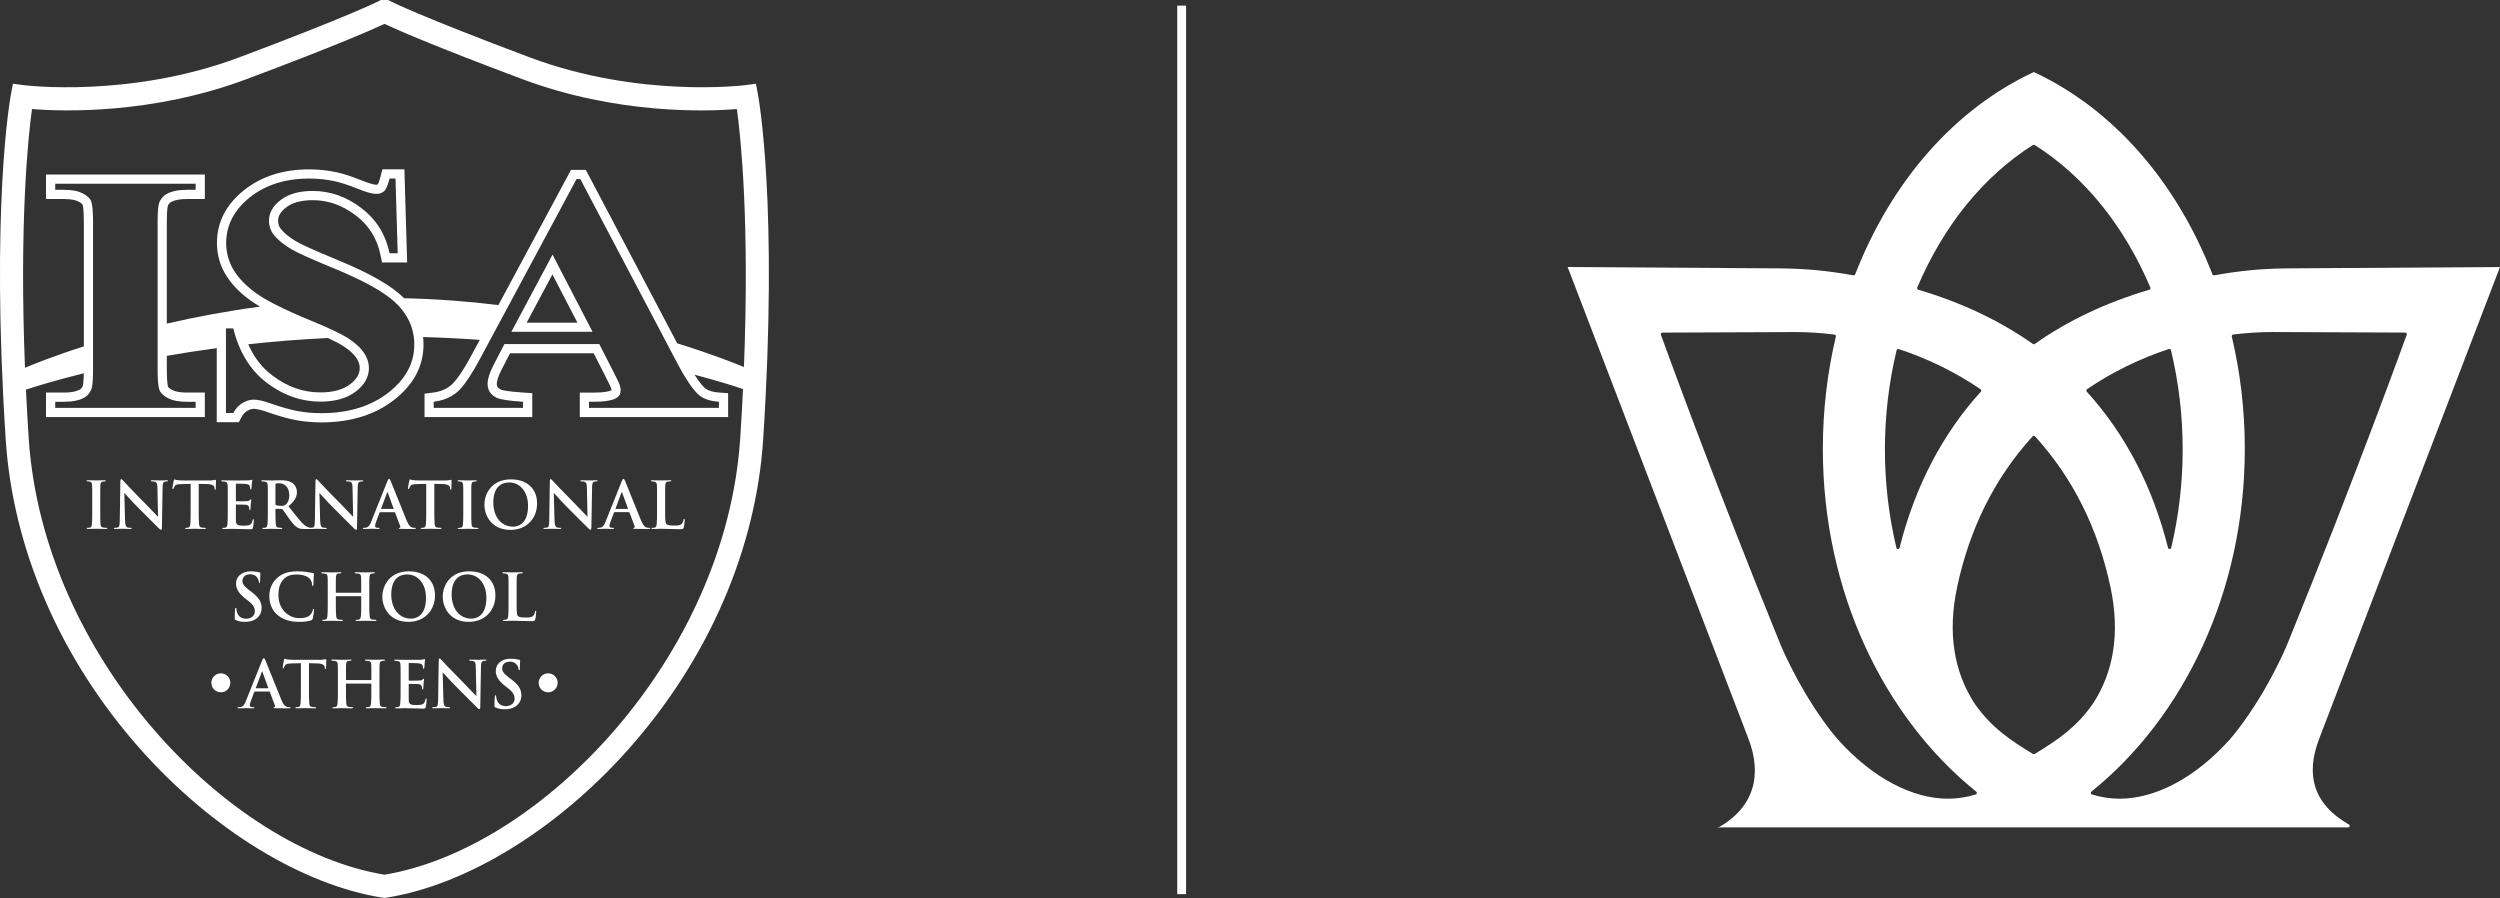
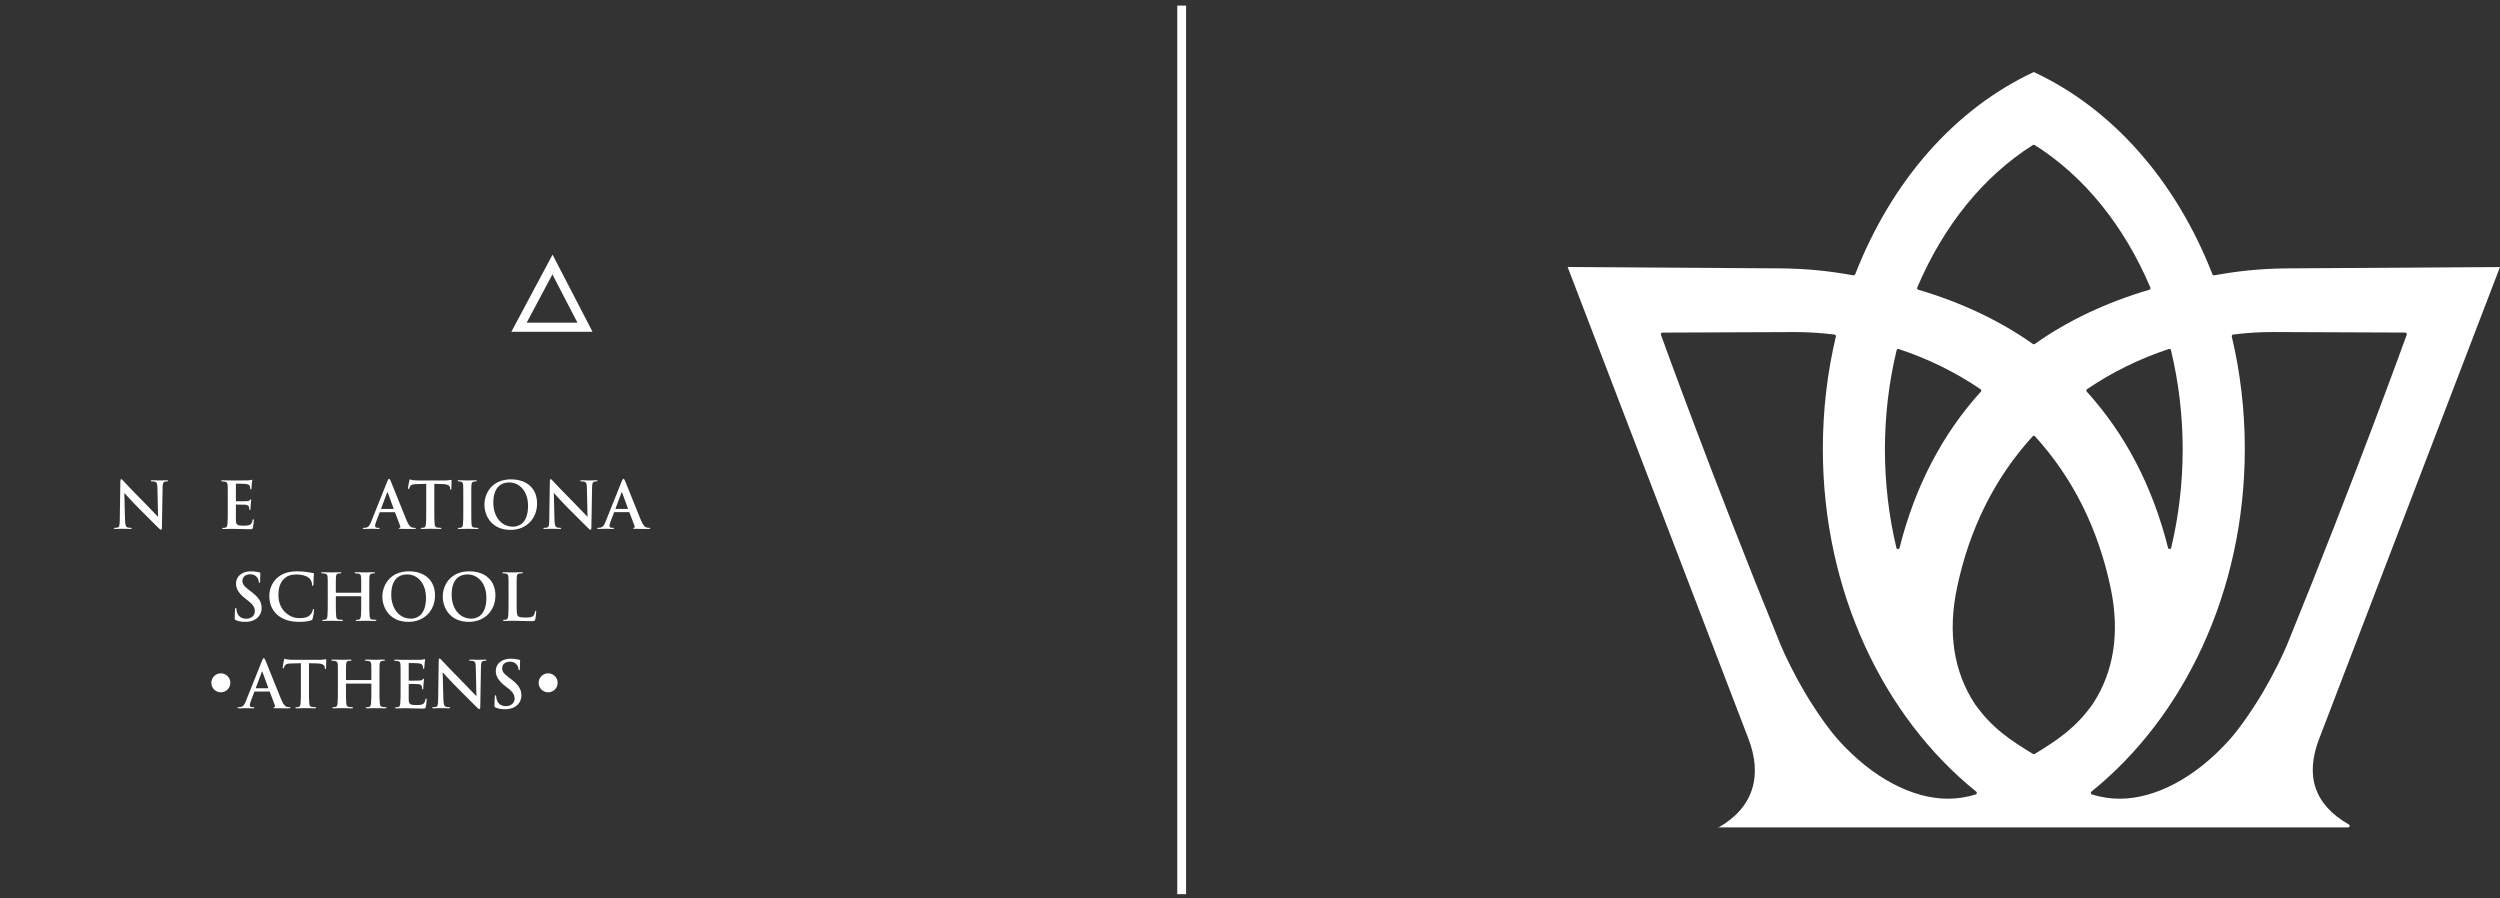
<svg xmlns="http://www.w3.org/2000/svg" id="Layer_2" viewBox="0 0 160.58 57.679">
  <rect x="0" y="0" width="160.58" height="57.679" fill="#333333" stroke="none" />
  <g id="Components">
    <g id="f2f3d361-7695-4e88-94e2-1120f55bc600_5">
      <path d="M150.875,52.961h0c-2.255-1.287-2.823-3.169-1.898-5.539l11.602-30.27-13.741.087c-1.578.02-2.972.148-4.615.446-.006.001-.011.002-.016.002-.043,0-.081-.026-.097-.067-2.353-6.03-6.428-10.642-11.474-12.993h0c-5.047,2.351-9.121,6.963-11.474,12.993-.017.041-.055.067-.097.067-.005,0-.011-.001-.016-.002-1.643-.297-3.038-.425-4.615-.446l-13.741-.087,11.602,30.27c.925,2.37.356,4.435-1.898,5.722h0c-.029.017-.049-.036-.049,0,0,.054.044,0,.098,0h40.382c.054,0,.098-.044.098-.098,0-.036-.02-.068-.049-.085ZM139.345,22.413c.017,0,.035.005.051.013.025.014.044.038.05.066.499,2.076.752,4.221.752,6.377,0,2.135-.248,4.259-.737,6.315-.011.047-.052.08-.101.08h-.001c-.048,0-.089-.032-.102-.079-.987-3.928-2.743-7.303-5.221-10.031-.02-.022-.03-.052-.027-.082.004-.03.021-.057.046-.074,1.604-1.091,3.372-1.96,5.256-2.581.01-.004.022-.006.033-.006ZM123.148,18.469c1.698-3.994,4.268-7.16,7.432-9.155.034-.022.077-.022.111,0,3.164,1.995,5.734,5.161,7.432,9.155.011.027.011.059-.001.085-.013.027-.036.047-.065.056-2.764.814-5.241,1.986-7.362,3.484-.035.025-.084.025-.119,0-2.121-1.498-4.597-2.67-7.362-3.484-.029-.009-.052-.029-.065-.056-.013-.027-.013-.058-.001-.085ZM121.825,22.493c.006-.028.025-.052.05-.066.015-.009.034-.013.051-.013.011,0,.022.002.033.006,1.883.621,3.651,1.49,5.256,2.581.025.017.042.044.046.074.003.03-.007.06-.027.082-2.477,2.728-4.234,6.103-5.221,10.031-.012.046-.053.079-.102.079h-.001c-.048-0-.089-.033-.101-.08-.489-2.056-.737-4.181-.737-6.315,0-2.156.253-4.301.752-6.377ZM126.976,50.949c-.007.038-.035.07-.072.081-.587.181-1.187.273-1.784.273-2.241,0-4.835-1.3-7.08-3.818-.506-.567-1.342-1.706-2.124-3.029-.637-1.077-1.275-2.379-1.551-3.054-4.419-10.843-7.649-19.81-7.68-19.899-.012-.031-.007-.067.013-.095.019-.028.051-.044.085-.044l8.532-.035h.001c.816-0,1.657.054,2.516.161.029.004.056.019.073.044.017.025.023.055.016.084-.544,2.294-.836,4.713-.836,7.213,0,9.154,3.906,17.228,9.853,22.019.03.024.046.062.039.101ZM130.691,48.428c-.035.021-.076.021-.111,0-1.448-.886-2.628-1.654-3.729-3.208-1.364-2.078-1.751-4.584-1.152-7.451.792-3.795,2.427-7.073,4.86-9.743.039-.045.114-.045.153,0,2.433,2.67,4.068,5.949,4.86,9.743.599,2.866.212,5.372-1.152,7.451-1.101,1.554-2.281,2.322-3.729,3.208ZM145.356,44.456c-.783,1.323-1.619,2.462-2.124,3.029-2.245,2.518-4.839,3.818-7.08,3.818-.597,0-1.196-.092-1.784-.273-.037-.011-.065-.042-.072-.081-.007-.039.009-.077.039-.101,5.947-4.791,9.853-12.866,9.853-22.019,0-2.5-.291-4.919-.836-7.213-.007-.028-.001-.059.016-.084.017-.024.043-.04.073-.044.859-.107,1.7-.161,2.516-.161h.001l8.532.035c.034,0,.066.017.085.044.02.028.024.064.013.095-.032.089-3.261,9.056-7.68,19.899-.276.676-.913,1.977-1.551,3.054Z" style="fill:#fff;" />
      <rect x="75.617" y=".361" width=".567" height="57.073" style="fill:#fff;" />
-       <path d="M6.622,33.886c-.124-.017-.153-.091-.166-.203-.017-.178-.017-.505-.017-.907v-.729c0-.629,0-.745.008-.878.008-.145.041-.215.153-.236.05-.008.083-.013.124-.013s.066-.008.066-.041c0-.025-.033-.033-.087-.033-.157,0-.402.012-.505.012-.12,0-.381-.012-.538-.012-.066,0-.1.008-.1.033,0,.033.025.041.066.041.05,0,.103.004.149.017.091.021.132.091.141.232.008.132.008.248.008.878v.729c0,.402,0,.729-.021.903-.012.12-.037.19-.12.207-.037.008-.087.017-.149.017-.05,0-.066.012-.066.033,0,.029.029.041.083.041.166,0,.426-.012.522-.012.112,0,.373.012.646.012.045,0,.079-.012.079-.041,0-.021-.021-.033-.066-.033-.062,0-.153-.008-.211-.017Z" style="fill:#fff;" />
      <path d="M10.7,30.848c-.203,0-.36.012-.406.012-.087,0-.286-.012-.501-.012-.062,0-.108.004-.108.037,0,.025.017.037.066.037.058,0,.157,0,.219.025.099.041.137.12.141.372l.041,1.879c-.07-.066-.65-.683-.931-.965-.605-.6-1.234-1.275-1.283-1.329-.07-.075-.108-.128-.153-.128-.041,0-.054.058-.054.141-.008.551-.025,1.573-.037,2.451-.004.36-.021.48-.128.513-.058.016-.133.021-.186.021-.041,0-.066.008-.066.033,0,.037.037.041.091.041.215,0,.41-.012.447-.012.079,0,.244.012.513.012.058,0,.095-.008.095-.041,0-.025-.025-.033-.07-.033-.066,0-.145-.004-.215-.029-.083-.029-.137-.137-.145-.46l-.045-1.751c.074.079.546.609.998,1.056.43.426.96.969,1.221,1.217.045.045.095.091.141.091.037,0,.054-.037.054-.128.017-.873.029-1.738.045-2.612.004-.232.037-.319.153-.352.05-.013.083-.013.124-.013.05,0,.074-.012.074-.037,0-.033-.042-.037-.095-.037Z" style="fill:#fff;" />
-       <path d="M13.288,31.092c.368.008.48.124.488.232,0,.012.004.033.004.045.004.062.012.083.045.083.025,0,.033-.025.037-.066,0-.108.012-.393.012-.48,0-.062-.004-.087-.033-.087-.017,0-.05.008-.112.021-.062.008-.153.021-.286.021h-1.639c-.137,0-.294-.008-.414-.021-.103-.008-.145-.05-.178-.05-.025,0-.037.025-.05.079-.008.033-.087.41-.087.476,0,.045.008.066.037.066.025,0,.037-.017.045-.05.008-.033.029-.083.07-.145.062-.091.161-.112.402-.12.203-.004.46-.012.617-.017v1.697c0,.381,0,.708-.021.882-.013.12-.037.211-.12.228-.037.008-.087.017-.149.017-.05,0-.066.012-.066.033,0,.029.029.041.083.041.166,0,.426-.012.522-.012.116,0,.377.012.65.012.045,0,.079-.012.079-.041,0-.021-.021-.033-.066-.033-.062,0-.153-.008-.211-.017-.124-.017-.149-.108-.161-.224-.021-.178-.021-.505-.021-.886v-1.697c.244.004.414.008.522.013Z" style="fill:#fff;" />
      <path d="M16.248,33.882c.021-.083.054-.364.054-.46,0-.041,0-.075-.033-.075-.029,0-.037.017-.045.062-.029.17-.079.257-.186.306-.108.05-.282.05-.389.05-.422,0-.488-.062-.497-.348-.004-.12,0-.501,0-.642v-.327c0-.025.004-.041.025-.041.1,0,.509.004.588.012.153.017.211.079.232.161.013.054.013.079.017.12,0,.021.008.066.037.066.037,0,.037-.046.037-.079,0-.029.012-.195.016-.277.017-.211.033-.277.033-.302,0-.025-.012-.033-.029-.033-.021,0-.037.021-.066.054-.037.041-.099.054-.199.062-.095.008-.571.008-.662.008-.025,0-.029-.017-.029-.045v-1.047c0-.029.008-.041.029-.041.083,0,.517.008.588.017.207.025.248.074.277.149.021.05.025.116.025.133,0,.05.008.074.037.074.029,0,.037-.025.041-.045.008-.05.017-.232.021-.273.012-.191.033-.24.033-.269,0-.021-.004-.037-.025-.037s-.045.013-.066.017c-.033.008-.099.017-.178.025-.079.004-.902.004-1.035.004-.215,0-.406-.012-.596-.012-.062,0-.091.008-.091.037,0,.029.025.037.07.037.058,0,.128.004.162.013.137.029.17.095.178.236.008.132.008.248.008.878v.729c0,.381,0,.708-.021.882-.017.12-.037.211-.12.228-.037.008-.087.017-.149.017-.05,0-.066.012-.066.033,0,.029.029.041.083.041.186,0,.356-.012.522-.012.414,0,.778.025,1.147.025.157,0,.195,0,.224-.108Z" style="fill:#fff;" />
-       <path d="M17.018,30.935c.137.029.17.095.178.236.008.132.008.248.008.878v.729c0,.381,0,.708-.021.882-.017.12-.037.211-.12.228-.037.008-.087.017-.149.017-.05,0-.066.012-.066.033,0,.029.029.041.083.041.166,0,.426-.012.505-.012.062,0,.368.012.609.012.054,0,.083-.012.083-.041,0-.021-.017-.033-.05-.033-.05,0-.141-.008-.203-.017-.124-.017-.149-.108-.161-.228-.021-.174-.021-.501-.021-.886v-.058c0-.025.013-.033.033-.033l.348.008c.029,0,.054.004.074.029.054.062.244.344.41.571.232.319.389.513.567.608.108.058.211.079.443.079h.406c.002,0,.003-0.0.005-0.0.198-.001.37-.012.405-.012.079,0,.244.012.513.012.058,0,.095-.008.095-.041,0-.025-.025-.033-.07-.033-.066,0-.145-.004-.215-.029-.083-.029-.137-.137-.145-.46l-.045-1.751c.074.079.546.609.998,1.056.43.426.96.969,1.221,1.217.045.045.095.091.141.091.037,0,.054-.037.054-.128.017-.873.029-1.738.045-2.612.004-.232.037-.319.153-.352.05-.013.083-.013.124-.013.05,0,.074-.012.074-.037,0-.033-.042-.037-.095-.037-.203,0-.36.012-.406.012-.087,0-.286-.012-.501-.012-.062,0-.108.004-.108.037,0,.025.017.037.066.037.058,0,.157,0,.219.025.099.041.137.12.141.372l.041,1.879c-.07-.066-.65-.683-.931-.965-.605-.6-1.234-1.275-1.283-1.329-.07-.075-.108-.128-.153-.128-.041,0-.054.058-.054.141-.008.551-.025,1.573-.037,2.451-.004.36-.021.48-.128.513-.042.012-.09.016-.135.018-.023-.002-.048-.005-.076-.01-.062-.013-.228-.042-.46-.281-.244-.257-.53-.629-.898-1.093.418-.339.542-.617.542-.923,0-.277-.166-.488-.281-.567-.224-.153-.501-.178-.762-.178-.128,0-.443.012-.584.012-.087,0-.348-.012-.567-.012-.062,0-.091.008-.091.037,0,.029.025.037.07.037.058,0,.128.004.161.013ZM17.693,31.117c0-.033.008-.05.037-.058.041-.012.116-.017.219-.017.244,0,.633.17.633.758,0,.339-.12.53-.244.621-.075.054-.128.07-.294.07-.103,0-.228-.012-.315-.042-.029-.012-.037-.029-.037-.074v-1.258Z" style="fill:#fff;" />
      <path d="M23.386,33.977c.215,0,.443-.012.488-.012.128,0,.306.012.439.012.045,0,.07-.008.07-.041,0-.025-.012-.033-.062-.033h-.062c-.128,0-.166-.054-.166-.128,0-.05.021-.149.062-.252l.224-.592c.008-.025.017-.033.037-.033h.923c.021,0,.033.008.041.029l.331.878c.021.05-.008.087-.037.095-.041.004-.058.017-.058.037,0,.025.021.029.095.033.331.008.662.008.811.008.153,0,.191-.008.191-.041,0-.025-.021-.033-.054-.033-.05,0-.112-.004-.174-.017-.087-.021-.207-.079-.364-.451-.265-.629-.927-2.318-1.027-2.546-.042-.095-.07-.133-.103-.133-.037,0-.066.045-.116.166l-1.039,2.6c-.083.207-.161.348-.352.372-.033.004-.083.008-.12.008-.033,0-.058.008-.058.033,0,.033.025.041.079.041ZM24.864,31.643c.017-.05.033-.037.045,0l.373,1.022c.004.012,0,.025-.021.025h-.762c-.017,0-.021-.013-.017-.029l.381-1.018Z" style="fill:#fff;" />
      <path d="M26.289,31.361c.008-.033.029-.083.07-.145.062-.091.161-.112.402-.12.203-.004.46-.012.617-.017v1.697c0,.381,0,.708-.021.882-.013.12-.037.211-.12.228-.037.008-.087.017-.149.017-.05,0-.066.012-.066.033,0,.029.029.041.083.041.166,0,.426-.012.522-.012.116,0,.377.012.65.012.045,0,.079-.012.079-.041,0-.021-.021-.033-.066-.033-.062,0-.153-.008-.211-.017-.124-.017-.149-.108-.161-.224-.021-.178-.021-.505-.021-.886v-1.697c.244.004.414.008.522.013.368.008.48.124.488.232,0,.012.004.033.004.045.004.062.013.083.045.083.025,0,.033-.025.037-.066,0-.108.012-.393.012-.48,0-.062-.004-.087-.033-.087-.017,0-.05.008-.112.021-.062.008-.153.021-.286.021h-1.639c-.137,0-.294-.008-.414-.021-.103-.008-.145-.05-.178-.05-.025,0-.037.025-.05.079-.008.033-.087.41-.087.476,0,.045.008.066.037.066.025,0,.037-.017.046-.05Z" style="fill:#fff;" />
      <path d="M29.609,30.939c.091.021.132.091.141.232.008.132.008.248.008.878v.729c0,.402,0,.729-.021.903-.013.12-.037.19-.12.207-.037.008-.087.017-.149.017-.05,0-.066.012-.066.033,0,.029.029.041.083.041.166,0,.426-.012.522-.012.112,0,.373.012.646.012.045,0,.079-.012.079-.041,0-.021-.021-.033-.066-.033-.062,0-.153-.008-.211-.017-.124-.017-.153-.091-.166-.203-.017-.178-.017-.505-.017-.907v-.729c0-.629,0-.745.008-.878.008-.145.042-.215.153-.236.05-.008.083-.013.124-.013.041,0,.066-.008.066-.041,0-.025-.033-.033-.087-.033-.157,0-.402.012-.505.012-.12,0-.381-.012-.538-.012-.066,0-.099.008-.099.033,0,.033.025.041.066.041.05,0,.103.004.149.017Z" style="fill:#fff;" />
      <path d="M32.826,30.79c-1.242,0-1.71.915-1.71,1.623,0,.733.48,1.623,1.668,1.623,1.052,0,1.714-.749,1.714-1.697s-.642-1.548-1.673-1.548ZM32.958,33.829c-.795,0-1.271-.683-1.271-1.544,0-1.031.542-1.296,1.018-1.296.679,0,1.213.575,1.213,1.503,0,1.196-.671,1.337-.96,1.337Z" style="fill:#fff;" />
      <path d="M38.286,30.848c-.203,0-.36.012-.406.012-.087,0-.286-.012-.501-.012-.062,0-.108.004-.108.037,0,.025.016.037.066.037.058,0,.157,0,.219.025.099.041.137.12.141.372l.041,1.879c-.07-.066-.65-.683-.931-.965-.604-.6-1.234-1.275-1.283-1.329-.07-.075-.108-.128-.153-.128-.041,0-.054.058-.054.141-.008.551-.025,1.573-.037,2.451-.004.36-.021.48-.128.513-.058.016-.133.021-.186.021-.041,0-.066.008-.066.033,0,.037.037.041.091.041.215,0,.41-.012.447-.012.079,0,.244.012.513.012.058,0,.095-.008.095-.041,0-.025-.025-.033-.07-.033-.066,0-.145-.004-.215-.029-.083-.029-.137-.137-.145-.46l-.045-1.751c.074.079.546.609.998,1.056.43.426.96.969,1.221,1.217.045.045.095.091.141.091.037,0,.054-.037.054-.128.017-.873.029-1.738.045-2.612.004-.232.037-.319.153-.352.05-.013.083-.013.124-.013.05,0,.074-.012.074-.037,0-.033-.041-.037-.095-.037Z" style="fill:#fff;" />
      <path d="M41.541,33.886c-.087-.021-.207-.079-.364-.451-.265-.629-.927-2.318-1.027-2.546-.041-.095-.07-.133-.103-.133-.037,0-.066.045-.116.166l-1.039,2.6c-.083.207-.161.348-.352.372-.033.004-.083.008-.12.008-.033,0-.058.008-.058.033,0,.033.025.041.079.041.215,0,.443-.012.488-.012.128,0,.306.012.439.012.045,0,.07-.008.07-.041,0-.025-.013-.033-.062-.033h-.062c-.128,0-.166-.054-.166-.128,0-.05.021-.149.062-.252l.224-.592c.008-.025.017-.033.037-.033h.923c.021,0,.033.008.041.029l.331.878c.021.05-.008.087-.037.095-.041.004-.058.017-.058.037,0,.025.021.029.095.033.331.008.662.008.811.008.153,0,.191-.008.191-.041,0-.025-.021-.033-.054-.033-.05,0-.112-.004-.174-.017ZM40.316,32.69h-.762c-.017,0-.021-.013-.017-.029l.381-1.018c.017-.05.033-.037.045,0l.373,1.022c.004.012,0,.025-.021.025Z" style="fill:#fff;" />
-       <path d="M43.947,33.332c-.033,0-.041.025-.045.062-.008.079-.058.195-.108.248-.103.112-.265.116-.484.116-.323,0-.431-.029-.501-.091-.087-.074-.087-.36-.087-.89v-.729c0-.629,0-.745.008-.878.008-.145.042-.215.153-.236.05-.008.116-.013.161-.013.05,0,.074-.008.074-.037,0-.029-.029-.037-.087-.037-.162,0-.464.012-.563.012-.112,0-.372-.012-.567-.012-.062,0-.091.008-.091.037,0,.029.025.037.07.037.054,0,.103.004.137.013.137.029.17.095.178.236.008.132.008.248.008.878v.729c0,.381,0,.708-.021.882-.017.12-.037.211-.12.228-.037.008-.087.017-.149.017-.05,0-.066.012-.066.033,0,.029.029.041.083.041.186,0,.356-.012.522-.012.443,0,.824.025,1.205.025.215,0,.236-.021.261-.112.033-.12.062-.431.062-.476,0-.05-.004-.07-.033-.07Z" style="fill:#fff;" />
      <path d="M16.416,39.773c.298-.195.389-.48.389-.72,0-.393-.178-.679-.679-1.056l-.116-.087c-.344-.261-.439-.406-.439-.596,0-.248.186-.426.493-.426.269,0,.389.124.451.203.087.108.108.236.108.273,0,.05.013.074.041.074.033,0,.045-.033.045-.124,0-.323.017-.443.017-.497,0-.029-.021-.041-.058-.05-.046-.012-.1-.025-.17-.037-.099-.017-.224-.033-.381-.033-.575,0-.956.327-.956.782,0,.335.157.625.613.981l.191.149c.344.269.406.46.406.662,0,.219-.182.472-.555.472-.257,0-.501-.112-.592-.418-.021-.07-.037-.157-.037-.211,0-.033-.004-.07-.042-.07-.033,0-.045.045-.05.108-.004.066-.021.315-.021.542,0,.091.012.112.079.141.178.079.364.108.604.108.219,0,.451-.037.658-.17Z" style="fill:#fff;" />
      <path d="M19.041,36.9c.381,0,.704.112.841.257.103.108.157.253.161.381,0,.058.008.095.041.095.037,0,.046-.037.05-.099.008-.083.004-.31.013-.447.008-.145.021-.195.021-.228,0-.025-.004-.045-.05-.05-.124-.012-.269-.05-.426-.07-.191-.025-.344-.041-.6-.041-.617,0-1.01.166-1.308.439-.397.364-.484.853-.484,1.134,0,.402.108.865.513,1.221.377.327.853.451,1.42.451.265,0,.58-.029.745-.095.07-.029.087-.05.108-.12.041-.141.091-.501.091-.551,0-.033-.008-.062-.037-.062-.033,0-.042.017-.054.083-.016.074-.07.195-.141.273-.166.19-.389.232-.758.232-.555,0-1.304-.489-1.304-1.474,0-.402.079-.795.381-1.072.182-.166.418-.257.778-.257Z" style="fill:#fff;" />
      <path d="M23.181,39.566c-.017.12-.037.211-.12.228-.037.008-.087.017-.149.017-.05,0-.066.012-.066.033,0,.029.029.041.087.041.162,0,.422-.012.517-.012.116,0,.377.012.646.012.05,0,.083-.012.083-.041,0-.021-.021-.033-.066-.033-.062,0-.153-.008-.211-.017-.124-.017-.149-.108-.161-.224-.021-.178-.021-.505-.021-.886v-.729c0-.629,0-.745.008-.878.008-.145.042-.215.153-.236.05-.008.087-.013.12-.013.05,0,.075-.008.075-.037,0-.029-.029-.037-.087-.037-.161,0-.422.012-.522.012-.112,0-.372-.012-.596-.012-.058,0-.087.008-.087.037,0,.029.025.037.07.037.058,0,.128.004.161.013.137.029.17.095.178.236.008.133.008.248.008.878v.087c0,.021-.013.029-.025.029h-1.581c-.012,0-.025-.008-.025-.029v-.087c0-.629,0-.745.008-.878.008-.145.042-.224.153-.24.033-.004.087-.008.12-.008.037,0,.075-.008.075-.037,0-.029-.029-.037-.087-.037-.162,0-.422.012-.522.012-.112,0-.373-.012-.596-.012-.058,0-.087.008-.087.037,0,.029.025.037.07.037.058,0,.128.004.162.013.137.029.17.095.178.236.008.133.008.248.008.878v.729c0,.381,0,.708-.021.882-.017.12-.037.211-.12.228-.037.008-.087.017-.149.017-.05,0-.066.012-.066.033,0,.029.029.041.083.041.166,0,.426-.012.522-.012.116,0,.377.012.646.012.05,0,.083-.012.083-.041,0-.021-.021-.033-.066-.033-.062,0-.153-.008-.211-.017-.124-.017-.149-.108-.161-.224-.021-.178-.021-.505-.021-.886v-.364c0-.021.013-.025.025-.025h1.581c.012,0,.025.008.025.025v.364c0,.381,0,.708-.021.882Z" style="fill:#fff;" />
      <path d="M26.27,36.697c-1.242,0-1.71.915-1.71,1.623,0,.733.48,1.623,1.668,1.623,1.052,0,1.714-.749,1.714-1.697s-.642-1.548-1.673-1.548ZM26.402,39.736c-.795,0-1.271-.683-1.271-1.544,0-1.031.542-1.296,1.018-1.296.679,0,1.213.575,1.213,1.503,0,1.196-.671,1.337-.96,1.337Z" style="fill:#fff;" />
      <path d="M30.149,36.697c-1.242,0-1.71.915-1.71,1.623,0,.733.48,1.623,1.668,1.623,1.052,0,1.714-.749,1.714-1.697s-.642-1.548-1.673-1.548ZM30.281,39.736c-.795,0-1.271-.683-1.271-1.544,0-1.031.542-1.296,1.018-1.296.679,0,1.213.575,1.213,1.503,0,1.196-.671,1.337-.961,1.337Z" style="fill:#fff;" />
      <path d="M34.409,39.239c-.033,0-.041.025-.045.062-.008.079-.058.195-.108.248-.103.112-.265.116-.484.116-.323,0-.43-.029-.501-.091-.087-.074-.087-.36-.087-.89v-.729c0-.629,0-.745.008-.878.008-.145.041-.215.153-.236.05-.008.116-.013.161-.013.05,0,.074-.008.074-.037,0-.029-.029-.037-.087-.037-.162,0-.464.012-.563.012-.112,0-.372-.012-.567-.012-.062,0-.091.008-.091.037,0,.029.025.037.07.037.054,0,.103.004.137.013.137.029.17.095.178.236.008.133.008.248.008.878v.729c0,.381,0,.708-.021.882-.017.12-.037.211-.12.228-.037.008-.087.017-.149.017-.05,0-.066.012-.066.033,0,.029.029.041.083.041.186,0,.356-.012.522-.012.443,0,.824.025,1.205.025.215,0,.236-.021.261-.112.033-.12.062-.431.062-.476,0-.05-.004-.07-.033-.07Z" style="fill:#fff;" />
      <path d="M18.438,45.406c-.087-.021-.207-.079-.364-.451-.265-.629-.927-2.318-1.027-2.546-.041-.095-.07-.132-.103-.132-.037,0-.066.045-.116.166l-1.039,2.6c-.083.207-.162.348-.352.373-.033.004-.083.008-.12.008-.033,0-.058.008-.058.033,0,.033.025.041.079.041.215,0,.443-.012.488-.012.128,0,.306.012.439.012.045,0,.07-.008.07-.041,0-.025-.013-.033-.062-.033h-.062c-.128,0-.166-.054-.166-.128,0-.05.021-.149.062-.253l.224-.592c.008-.025.017-.033.037-.033h.923c.021,0,.033.008.041.029l.331.878c.021.05-.008.087-.037.095-.041.004-.058.016-.058.037,0,.025.021.029.095.033.331.008.662.008.811.008.153,0,.191-.008.191-.041,0-.025-.021-.033-.054-.033-.05,0-.112-.004-.174-.017ZM17.213,44.21h-.762c-.017,0-.021-.013-.017-.029l.381-1.018c.017-.05.033-.037.045,0l.372,1.022c.004.012,0,.025-.021.025Z" style="fill:#fff;" />
      <path d="M20.922,42.339c-.017,0-.05.008-.112.021-.062.008-.153.021-.286.021h-1.639c-.137,0-.294-.008-.414-.021-.103-.008-.145-.05-.178-.05-.025,0-.037.025-.05.079-.008.033-.087.41-.087.476,0,.045.008.066.037.066.025,0,.037-.017.045-.05.008-.033.029-.083.07-.145.062-.091.162-.112.402-.12.203-.004.46-.012.617-.017v1.697c0,.381,0,.708-.021.882-.012.12-.037.211-.12.228-.037.008-.087.017-.149.017-.05,0-.066.012-.066.033,0,.029.029.041.083.041.166,0,.426-.012.522-.012.116,0,.377.012.65.012.045,0,.079-.012.079-.041,0-.021-.021-.033-.066-.033-.062,0-.153-.008-.211-.017-.124-.017-.149-.108-.161-.224-.021-.178-.021-.505-.021-.886v-1.697c.244.004.414.008.522.013.368.008.48.124.489.232,0,.012.004.033.004.045.004.062.012.083.045.083.025,0,.033-.025.037-.066,0-.108.013-.393.013-.48,0-.062-.004-.087-.033-.087Z" style="fill:#fff;" />
      <path d="M24.557,45.406c-.124-.017-.149-.108-.162-.224-.021-.178-.021-.505-.021-.886v-.729c0-.629,0-.745.008-.878.008-.145.042-.215.153-.236.05-.008.087-.013.12-.013.05,0,.074-.008.074-.037,0-.029-.029-.037-.087-.037-.161,0-.422.012-.522.012-.112,0-.372-.012-.596-.012-.058,0-.087.008-.087.037,0,.029.025.037.07.037.058,0,.128.004.161.013.137.029.17.095.178.236.008.132.008.248.008.878v.087c0,.021-.012.029-.025.029h-1.581c-.013,0-.025-.008-.025-.029v-.087c0-.629,0-.745.008-.878.008-.145.041-.224.153-.24.033-.004.087-.008.12-.008.037,0,.074-.008.074-.037,0-.029-.029-.037-.087-.037-.161,0-.422.012-.522.012-.112,0-.372-.012-.596-.012-.058,0-.087.008-.087.037,0,.029.025.037.07.037.058,0,.128.004.161.013.137.029.17.095.178.236.008.132.008.248.008.878v.729c0,.381,0,.708-.021.882-.017.12-.037.211-.12.228-.037.008-.087.017-.149.017-.05,0-.066.012-.066.033,0,.029.029.041.083.041.166,0,.426-.012.522-.012.116,0,.377.012.646.012.05,0,.083-.012.083-.041,0-.021-.021-.033-.066-.033-.062,0-.153-.008-.211-.017-.124-.017-.149-.108-.161-.224-.021-.178-.021-.505-.021-.886v-.364c0-.021.012-.025.025-.025h1.581c.012,0,.025.008.025.025v.364c0,.381,0,.708-.021.882-.017.12-.037.211-.12.228-.037.008-.087.017-.149.017-.05,0-.066.012-.066.033,0,.029.029.041.087.041.161,0,.422-.012.517-.012.116,0,.377.012.646.012.05,0,.083-.012.083-.041,0-.021-.021-.033-.066-.033-.062,0-.153-.008-.211-.017Z" style="fill:#fff;" />
      <path d="M27.369,44.868c-.029,0-.037.017-.045.062-.029.17-.079.257-.186.306-.108.05-.281.05-.389.05-.422,0-.488-.062-.497-.348-.004-.12,0-.501,0-.642v-.327c0-.025.004-.041.025-.041.099,0,.509.004.588.012.153.017.211.079.232.161.012.054.012.079.016.12,0,.021.008.066.037.066.037,0,.037-.046.037-.079,0-.029.012-.195.017-.277.017-.211.033-.277.033-.302,0-.025-.013-.033-.029-.033-.021,0-.037.021-.066.054-.037.042-.099.054-.199.062-.095.008-.571.008-.662.008-.025,0-.029-.017-.029-.045v-1.047c0-.029.008-.041.029-.041.083,0,.517.008.588.017.207.025.248.074.277.149.021.05.025.116.025.133,0,.05.008.074.037.074.029,0,.037-.025.042-.045.008-.05.017-.232.021-.273.013-.191.033-.24.033-.269,0-.021-.004-.037-.025-.037-.021,0-.045.013-.066.017-.033.008-.099.017-.178.025-.079.004-.903.004-1.035.004-.215,0-.406-.012-.596-.012-.062,0-.091.008-.091.037,0,.029.025.037.07.037.058,0,.128.004.161.013.137.029.17.095.178.236.008.132.008.248.008.878v.729c0,.381,0,.708-.021.882-.017.12-.037.211-.12.228-.037.008-.087.017-.149.017-.05,0-.066.012-.066.033,0,.029.029.041.083.041.186,0,.356-.012.522-.012.414,0,.778.025,1.147.025.157,0,.195,0,.224-.108.021-.083.054-.364.054-.46,0-.042,0-.075-.033-.075Z" style="fill:#fff;" />
      <path d="M31.149,42.368c-.203,0-.36.012-.406.012-.087,0-.286-.012-.501-.012-.062,0-.108.004-.108.037,0,.025.016.037.066.037.058,0,.157,0,.219.025.099.041.137.12.141.372l.041,1.879c-.07-.066-.65-.683-.931-.965-.604-.6-1.234-1.275-1.283-1.329-.07-.075-.108-.128-.153-.128-.041,0-.054.058-.054.141-.008.551-.025,1.573-.037,2.451-.004.36-.021.48-.128.513-.058.017-.133.021-.186.021-.041,0-.066.008-.066.033,0,.037.037.041.091.041.215,0,.41-.012.447-.012.079,0,.244.012.513.012.058,0,.095-.008.095-.041,0-.025-.025-.033-.07-.033-.066,0-.145-.004-.215-.029-.083-.029-.137-.137-.145-.46l-.045-1.751c.074.079.546.609.998,1.056.431.426.96.969,1.221,1.217.045.045.095.091.141.091.037,0,.054-.037.054-.128.017-.874.029-1.739.045-2.612.004-.232.037-.319.153-.352.05-.013.083-.013.124-.013.05,0,.074-.012.074-.037,0-.033-.041-.037-.095-.037Z" style="fill:#fff;" />
      <path d="M32.809,43.61l-.116-.087c-.344-.261-.439-.406-.439-.596,0-.248.186-.426.493-.426.269,0,.389.124.451.203.087.108.108.236.108.273,0,.05.013.074.042.074.033,0,.045-.033.045-.124,0-.323.017-.443.017-.497,0-.029-.021-.042-.058-.05-.045-.012-.099-.025-.17-.037-.099-.017-.224-.033-.381-.033-.575,0-.956.327-.956.782,0,.335.157.625.613.981l.191.149c.344.269.406.46.406.662,0,.219-.182.472-.555.472-.257,0-.501-.112-.592-.418-.021-.07-.037-.157-.037-.211,0-.033-.004-.07-.041-.07-.033,0-.045.045-.05.108-.004.066-.021.315-.021.542,0,.091.012.112.079.141.178.079.364.108.604.108.219,0,.451-.037.658-.17.298-.195.389-.48.389-.72,0-.393-.178-.679-.679-1.056Z" style="fill:#fff;" />
      <path d="M14.185,43.249c-.337,0-.61.273-.61.61s.273.61.61.61.61-.273.61-.61-.273-.61-.61-.61Z" style="fill:#fff;" />
      <path d="M35.209,43.249c-.337,0-.61.273-.61.61s.273.61.61.61.61-.273.61-.61-.273-.61-.61-.61Z" style="fill:#fff;" />
-       <path d="M48.684,6.066l-.129-.687-.693.091c-.069.008-6.81.849-13.823-1.78C26.931,1.024,25.106.092,25.09.084l-.16-.084-.472.001-.16.083c-.018.009-1.842.941-8.95,3.606-7.014,2.63-13.756,1.789-13.823,1.78l-.694-.091-.129.687c-.054.287-1.307,7.199-.336,22.155.458,7.059,3.522,14.118,8.627,19.874,4.59,5.176,10.416,8.752,15.585,9.566l.115.018.115-.018c5.169-.813,10.995-4.39,15.585-9.566,5.105-5.756,8.169-12.815,8.627-19.874.97-14.956-.283-21.868-.336-22.155ZM47.547,28.125c-.914,14.091-12.792,26.396-22.853,28.058-10.061-1.663-21.938-13.967-22.852-28.058-.07-1.075-.127-2.106-.175-3.098.402-.134,1.7-.552,3.717-1.053-.011.649-.067.816-.074.835-.077.155-.16.207-.224.235-.24.116-.559.171-.967.171h-1.164v1.574h10.201v-1.574h-1.163c-.487,0-.754-.08-.892-.147-.235-.114-.296-.203-.309-.228-.003-.01-.077-.22-.077-1.104v-.88c1.003-.175,2.075-.342,3.207-.494v4.758h1.418l.166-.315c.101-.191.222-.326.37-.411.154-.089.29-.134.405-.134.134,0,.384.031.811.18.752.263,1.393.445,1.903.542.517.099,1.072.149,1.65.149,1.856,0,3.417-.479,4.642-1.424,1.271-.981,1.916-2.183,1.916-3.574,0-.164-.01-.326-.028-.485,1.256.035,2.471.097,3.64.182l-.474.883c-.685,1.284-1.11,1.8-1.345,2.007-.311.273-.706.437-1.21.5l-.517.065v1.505h6.919v-1.538l-.554-.035c-1.189-.075-1.443-.183-1.468-.195-.214-.105-.256-.212-.256-.362,0-.118.038-.39.292-.889l.558-1.079h5.336c.013.002.027.004.04.006l.748,1.466c.259.51.326.66.343.702l.002.008.01.027c.023.06.035.117.038.168-.102.052-.387.147-1.101.147h-.934v1.574h9.527v-1.536l-.551-.037c-.406-.027-.71-.116-.903-.263-.12-.091-.345-.32-.705-.887,1.593.418,2.664.767,3.115.921-.048,1.004-.106,2.049-.177,3.138ZM5.974,13.994c-.001-.072-.003-.142-.006-.208-.006-.163-.015-.305-.028-.428-.013-.122-.029-.225-.048-.307-.013-.055-.028-.101-.043-.139-.004-.009-.008-.021-.012-.029-.011-.023-.024-.045-.039-.067-.043-.066-.099-.128-.168-.187-.094-.081-.211-.156-.353-.226-.002-.001-.004-.002-.007-.003-.053-.026-.11-.049-.17-.07-.06-.021-.124-.04-.191-.056-.045-.011-.091-.021-.139-.029-.192-.035-.409-.052-.65-.052h-.573v-.393h9.02v.393h-.572c-.125,0-.244.005-.357.014-.169.014-.325.038-.467.073-.142.035-.27.08-.385.136-.22.099-.394.269-.522.51-.061.112-.102.342-.123.691-.003.05-.006.102-.008.157-.003.073-.005.15-.006.232-.002.082-.002.168-.002.258v9.472c0,.155.002.297.006.427.013.39.045.67.097.842.006.022.013.042.02.061.007.019.014.036.022.051.011.02.023.04.036.06.013.02.027.039.043.058.037.047.081.092.132.136.009.008.018.015.028.022.03.025.063.049.098.072.07.047.148.092.237.135.284.138.667.207,1.151.207h.572v.393H3.547v-.393h.573c.5,0,.903-.074,1.208-.223.055-.025.107-.054.156-.087.049-.034.094-.072.137-.114s.082-.089.118-.141c.036-.051.069-.107.099-.167.011-.021.022-.046.032-.075.005-.015.009-.033.014-.05.004-.016.009-.03.013-.048.006-.026.011-.056.017-.086.002-.012.004-.022.006-.035.006-.037.011-.077.016-.119.001-.008.002-.016.003-.024.005-.047.01-.099.014-.153 0-.004.001-.009.001-.013.004-.057.008-.119.011-.183,0-.002 0-.004 0-.006.003-.066.005-.137.007-.211,0-.001,0-.002,0-.003.002-.074.003-.152.003-.233 0-.033.001-.064.001-.098v-9.472c0-.095-.001-.184-.002-.27ZM16.18,23.648c.04.051.08.102.122.151.017.02.034.039.051.059h0c.053.061.109.119.164.177.022.023.042.047.064.069.002.002.004.003.005.005.077.077.158.151.24.224.018.016.037.033.056.049.084.072.169.142.257.209 0.0 0.0 0.0 0.0.001 0.0.083.062.166.12.249.177.043.03.087.059.131.088.081.053.161.104.243.152.011.006.022.013.033.02.026.015.052.028.078.042.082.046.165.092.248.135.108.054.217.105.326.152.002.001.004.002.006.003.008.003.016.007.024.01.214.09.431.166.651.228.013.004.026.007.039.011.107.029.214.055.322.077.012.002.023.004.035.007.101.02.202.037.303.051.004.001.009.001.013.002.009.001.018.003.027.004.105.014.212.024.318.032.022.002.045.003.067.004.108.006.217.011.327.011.95,0,1.707-.216,2.271-.648.564-.432.846-.935.846-1.508,0-.274-.071-.541-.212-.802-.034-.062-.07-.124-.112-.186-.004-.007-.009-.013-.014-.02-.037-.054-.079-.107-.123-.16-.006-.008-.013-.016-.019-.023-.042-.05-.086-.099-.134-.148-.075-.077-.158-.152-.247-.227-.059-.05-.123-.099-.189-.148-.016-.012-.033-.025-.05-.037,0,0-0,0-0-0-.011-.008-.022-.015-.033-.023-.057-.041-.115-.082-.176-.122-0-0-.001-0-.001-.001-.018-.012-.039-.024-.059-.036-.024-.015-.048-.03-.073-.045-.457-.275-1.193-.62-2.208-1.038-.941-.386-1.722-.738-2.346-1.056h0c-.103-.052-.202-.104-.296-.155-.087-.047-.17-.092-.249-.137-.006-.004-.013-.007-.019-.011-0,0-0-0-.001-0-.003-.002-.006-.004-.009-.005-0,0-0,0-0-0-.056-.032-.108-.063-.16-.094-.021-.013-.045-.026-.066-.039-.013-.008-.025-.015-.037-.023-.07-.043-.137-.085-.199-.126-.172-.113-.334-.23-.485-.35-.116-.091-.224-.185-.328-.28-.033-.03-.067-.059-.098-.089-.046-.044-.089-.089-.132-.133-.006-.007-.013-.013-.02-.02-.075-.078-.147-.156-.215-.237-.056-.067-.11-.134-.161-.202-.051-.068-.1-.137-.146-.207-.009-.014-.017-.029-.026-.043-.031-.048-.061-.097-.089-.146,0,0,0-0-0-0-.018-.032-.035-.064-.052-.096-.007-.013-.013-.026-.02-.038-.009-.017-.018-.034-.026-.051l-0-.001c-.021-.043-.041-.087-.06-.13-.007-.016-.014-.033-.021-.049-.022-.052-.043-.104-.062-.156-.003-.009-.005-.019-.009-.028-.027-.076-.051-.152-.072-.23-.003-.012-.006-.023-.009-.035-.019-.075-.036-.151-.05-.227-.004-.019-.007-.038-.01-.057-.012-.071-.021-.143-.028-.216-.002-.016-.005-.032-.006-.048-.001-.006-0-.011-.001-.017-.007-.092-.012-.184-.012-.279h0c0-.052.001-.104.004-.155s.006-.102.01-.153c.002-.021.003-.041.005-.062.006-.059.016-.116.025-.174.006-.039.009-.078.016-.116.001-.004.002-.007.002-.011.003-.013.005-.026.008-.04.018-.089.039-.178.064-.265.003-.011.006-.023.009-.034.011-.037.026-.073.038-.11.019-.055.036-.11.058-.165.008-.019.016-.039.024-.058.005-.013.012-.025.018-.038.033-.076.067-.153.106-.227.005-.011.012-.021.017-.032.043-.081.09-.16.141-.239,0,0,0,0,0,0,.01-.015.019-.03.029-.045.033-.049.07-.097.105-.146.024-.033.046-.066.071-.098.004-.006.009-.011.013-.017.009-.011.018-.022.027-.034.066-.082.135-.163.209-.242.041-.043.084-.086.128-.129.04-.038.08-.076.121-.114.04-.036.08-.072.121-.108.047-.041.095-.081.144-.121.048-.038.097-.075.147-.112.035-.026.071-.052.107-.077,0,0,0-0.0 0-0.0 0-0.0.001-0.0.001-.001.054-.038.109-.076.165-.112.058-.038.116-.074.176-.11.069-.041.14-.08.211-.118.094-.05.191-.096.289-.141.028-.013.055-.025.083-.037.085-.037.172-.072.26-.105.013-.005.025-.011.038-.015.004-.001.008-.003.012-.004.016-.006.032-.011.048-.016.063-.022.127-.044.192-.065.028-.009.057-.017.085-.025,0,0,0,0,0,0,.058-.017.115-.034.174-.05.009-.003.018-.005.028-.008.025-.006.05-.011.075-.018.054-.013.108-.026.163-.038,0,0,0,0,0,0,.012-.003.025-.005.037-.008.025-.005.05-.01.074-.015.054-.011.108-.021.162-.03 0,0,0,0,.001,0,.033-.006.065-.011.098-.016.006-.001.012-.002.018-.003.055-.009.111-.016.167-.024.039-.005.078-.01.117-.015.058-.007.117-.012.176-.017.038-.003.076-.007.115-.01.065-.005.131-.008.197-.011.001,0,.001,0,.002,0,.033-.002.065-.004.098-.005h0c.099-.004.198-.005.299-.006.002,0,.003,0,.004,0,.56,0,1.102.057,1.628.17.399.085.884.243,1.457.472.572.23.973.345,1.202.345.22,0,.394-.057.521-.17.016-.014.032-.031.047-.05.015-.018.03-.039.044-.062.015-.023.029-.048.043-.075.004-.008.008-.016.012-.024.01-.02.02-.041.03-.063.002-.005.005-.011.007-.016.002-.004.003-.007.005-.011.007-.017.015-.037.022-.055.005-.014.011-.026.016-.041.001-.002.002-.004.002-.006.002-.005.004-.011.006-.017.011-.029.021-.06.032-.092.004-.012.008-.025.012-.037.009-.028.018-.058.027-.088 0-.001.001-.002.001-.003.004-.013.008-.026.012-.04.005-.019.011-.04.016-.06.007-.026.014-.051.021-.078,0-0.0 0-0.0 0-.001h.382l.137,4.659.004.141h-.523c-.027-.135-.06-.266-.096-.394-.001-.003-.002-.006-.002-.009-.037-.13-.079-.256-.125-.379-0-0-0-0-0-.001-.047-.126-.099-.248-.155-.368-0-0-0-.001-.001-.001-.029-.063-.06-.124-.092-.185-0-.001-.001-.001-.001-.001-.032-.061-.066-.121-.1-.181,0,0,0,0,0-0-.045-.077-.092-.152-.141-.226-0-0-0-0-.001-.001-.061-.091-.125-.181-.193-.268l-0-.001c-.064-.082-.132-.162-.202-.24-.023-.026-.045-.051-.069-.076-.017-.018-.034-.035-.051-.053-.038-.039-.076-.078-.115-.116-.059-.057-.118-.112-.18-.167-.018-.016-.037-.032-.056-.048-0,0-0-0-0-0-.053-.046-.109-.09-.165-.134-.023-.018-.044-.037-.067-.054-.963-.733-2.004-1.099-3.123-1.099-.216,0-.421.012-.615.036-.097.012-.191.027-.282.045-.104.021-.203.046-.3.075-.03.009-.059.019-.089.029h0c-.066.022-.131.045-.193.07-.031.013-.062.026-.093.04-.061.028-.119.057-.177.088-.026.014-.052.027-.077.042-.08.047-.156.097-.228.152-.505.386-.757.83-.757,1.333,0,.049.003.096.007.143.005.061.014.121.026.179h0c.014.067.034.132.057.196,0,0,0,0,0,0.0.019.05.041.098.065.146.006.011.011.023.017.034.027.051.058.1.092.148.001.001.001.002.002.003.003.004.007.008.01.013.027.036.055.071.085.107.035.042.073.084.113.125.002.002.004.004.005.006.001.001.001.001.002.002.074.076.157.153.247.229 0.0 0.0.001.001.001.001.05.042.102.084.157.127s.112.084.172.126c.001 0.0.001.001.002.001.055.039.113.078.173.117.005.004.01.007.015.01.065.042.132.084.201.125.399.234,1.319.648,2.761,1.242.002.001.003.001.005.002.113.046.223.092.332.138.023.01.045.019.068.029.014.006.028.012.042.018 0.0 0.0.001 0.0.001.001.073.031.146.063.217.094.018.008.036.016.054.024.002.001.003.001.005.002.021.009.041.018.061.027.068.03.134.06.2.09.038.017.077.035.114.052.083.038.164.076.244.114.014.007.027.013.041.02.016.007.031.015.047.022.016.008.033.016.049.023.059.028.118.057.175.085.013.007.026.013.04.02.033.016.066.033.098.049.001 0.0.001.001.001.001.041.021.082.042.123.062.032.016.063.033.094.049.001.001.002.001.003.002.015.008.031.016.047.024.034.018.068.036.102.054.02.011.04.022.06.033.03.016.06.032.089.048l.001 0c.008.005.016.009.024.014.001 0.0.001.001.002.001.121.067.238.134.349.2.001 0.0.001.001.002.001 0.0 0.0 0.0 0.0.001 0.0.012.007.025.015.037.022.019.011.036.022.055.034.034.021.068.041.1.061 0.0 0.0 0.0 0.0.001 0.0.015.01.031.019.046.029.021.013.041.026.061.039.03.019.061.039.09.058,0,0,0,0,0.0 0.0.009.006.017.011.026.017.075.049.146.099.215.147 0.0 0.0.001.001.001.001.015.011.03.021.044.032 0.0 0.0.001.001.001.001.069.049.135.098.198.147 0.0 0.0.001 0.0.001.001 0,0,0.0 0.0 0.0 0.0.2.155.373.308.517.459.57.605.907,1.281,1.009,2.028,0,0,0,.001 0.0.001.01.073.017.147.023.222h0c.001.015.002.031.003.046.005.074.007.149.008.225,0,.002 0.0.004 0.0.005,0,.1-.005.199-.013.297-.002.024-.004.049-.007.073-.01.097-.022.194-.04.289-.018.095-.041.189-.066.281-.006.023-.013.046-.02.069-.008.028-.017.055-.026.083-.016.05-.033.1-.051.15-.005.014-.009.028-.015.041-.015.038-.031.076-.048.114-.022.051-.046.102-.071.152,0,0,0,0-0.0 0-.004.008-.008.015-.012.023-.007.014-.014.028-.021.042-.09.174-.195.343-.316.507,0,0,0,0,0,0-.004.005-.007.009-.011.014-.012.016-.023.031-.035.047-.021.027-.043.054-.064.082-.043.054-.087.108-.133.16-.07.079-.146.157-.224.234-.02.019-.039.039-.059.058-.08.076-.162.152-.25.226-.066.056-.134.11-.204.165-.141.108-.286.21-.436.305-.075.047-.151.093-.228.137-0.0 0-.001 0-.001 0-.095.054-.192.105-.291.153-.012.006-.023.012-.034.018-.017.008-.035.015-.051.023-.027.013-.054.024-.082.037-.051.023-.101.047-.153.069-.026.011-.052.023-.079.034-.103.042-.207.082-.314.119-.02.007-.04.013-.06.02-.089.03-.179.058-.271.085-.016.005-.032.011-.048.015s-.034.008-.05.013c-.093.025-.186.049-.281.071-.021.005-.042.01-.063.015-.115.025-.231.048-.35.068-.03.005-.061.01-.092.014-.093.015-.186.028-.281.039-.035.004-.07.009-.106.013-.124.013-.248.025-.376.034-.207.013-.418.02-.635.02-.136,0-.27-.003-.402-.009h0c-.119-.005-.236-.013-.351-.023-.034-.003-.068-.006-.102-.01-.085-.008-.169-.018-.253-.029-.034-.004-.067-.009-.1-.013-.096-.014-.19-.03-.284-.047-.015-.003-.031-.005-.046-.008-0,0-0,0-0,0-.001,0-.001-0-.002-0-.048-.009-.098-.019-.149-.03,0,0-0,0-0,0-.047-.01-.095-.021-.143-.032-.067-.015-.135-.032-.206-.05-0,0-.001-0-.001-0-.07-.018-.143-.037-.217-.058-.001-0-.003-.001-.004-.001-.08-.022-.162-.046-.246-.071-.001-0-.002-.001-.004-.001-.001-0-.002-.001-.002-.001-.068-.02-.138-.042-.208-.064-.014-.004-.026-.008-.04-.012-.008-.003-.016-.005-.025-.008-.075-.024-.153-.049-.232-.075-.002-.001-.003-.001-.004-.001l-.003-.001c-.008-.003-.015-.005-.023-.008-.007-.002-.015-.005-.022-.007-.094-.031-.189-.064-.288-.098-.086-.03-.167-.055-.246-.079-.023-.007-.047-.014-.07-.021-.061-.017-.118-.031-.174-.044-.038-.009-.077-.017-.114-.025-.147-.029-.282-.045-.401-.045-.052,0-.106.005-.16.013-.054.008-.108.021-.163.037h0c-.013.004-.025.008-.038.012-.003.001-.006.002-.009.003-.039.013-.079.028-.118.044-.016.007-.032.013-.048.02-.006.003-.012.006-.018.009-.048.022-.097.046-.146.075-.246.142-.445.357-.598.648h-.471v-5.437h.471c.095.388.212.751.351,1.092.046.114.096.224.147.333.042.09.088.176.134.262.017.033.034.067.052.099.06.108.123.214.188.317 0.0.001.001.001.001.002,0,0,0,0,0,0.0.013.021.026.041.04.061.006.009.012.017.018.026.084.127.174.248.267.365ZM15.945,22.114c1.609-.177,3.321-.318,5.119-.404.439.205.774.382,1.002.53.373.242.648.493.819.744.149.22.222.434.222.656,0,.382-.201.722-.614,1.039-.456.349-1.099.526-1.912.526-1.109,0-2.118-.355-3.085-1.086-.674-.509-1.186-1.17-1.551-2.004ZM43.493,23.311c.104.196.205.379.302.549.055.097.11.189.163.278.004.007.008.013.012.02.106.175.207.334.305.477.003.005.007.01.01.014.047.068.093.132.138.193.006.008.012.016.017.023.089.119.174.223.255.312.006.007.013.014.019.021.038.041.076.079.112.113.007.007.014.013.021.019.037.034.074.066.109.092,0,0,0.0 0.0 0.0 0.0.288.22.696.347,1.221.382v.393h-8.345v-.393h.343c.586,0,1.02-.06,1.301-.179.04-.017.077-.035.111-.055.047-.028.087-.06.122-.094.07-.069.117-.15.14-.244.012-.047.018-.097.018-.15,0-.128-.025-.259-.076-.393-.003-.011-.011-.031-.021-.055-.016-.039-.041-.093-.075-.165-.023-.048-.049-.102-.08-.164-.046-.093-.1-.203-.164-.328-.014-.028-.027-.054-.042-.084l-.548-1.073h0l-.368-.721h-6.093l-.725,1.402c-.119.234-.208.447-.267.64-.059.193-.089.365-.089.517,0,.404.195.701.585.892.229.113.793.198,1.692.255v.393h-5.737v-.393c.116-.015.228-.034.337-.058.108-.024.213-.053.313-.087.067-.022.132-.047.196-.074.191-.08.366-.18.526-.298.053-.04.105-.081.155-.125.149-.131.312-.315.488-.552.088-.118.179-.25.273-.394.094-.144.192-.302.293-.473.034-.057.068-.115.102-.175.069-.12.139-.245.211-.377.036-.066.072-.133.109-.201l6.17-11.489h.242l5.431,10.31h0l.789,1.498ZM47.785,23.576c-.592-.247-2.093-.844-4.287-1.524l-5.703-10.825-.166-.315h-.952l-.167.311-4.496,8.372c-1.915-.234-3.945-.393-6.059-.438-.781-.794-2.169-1.593-4.247-2.446-1.754-.723-2.429-1.055-2.686-1.206-.468-.281-.809-.56-1.007-.829-.1-.14-.151-.305-.151-.498,0-.198.054-.504.525-.863.397-.303.968-.457,1.696-.457.996,0,1.9.32,2.766.978.853.649,1.373,1.484,1.591,2.552l.096.473h1.614l-.018-.608-.141-4.8-.017-.574h-1.415l-.113.445c-.099.39-.176.514-.191.536 0-.002-.001-.002-.004-.002-.012,0-.048.008-.109.008-.038,0-.267-.015-.982-.302-.611-.245-1.119-.41-1.554-.502-.564-.121-1.154-.183-1.751-.183-1.665,0-3.073.451-4.186,1.34-1.152.921-1.736,2.063-1.736,3.392,0,.787.219,1.518.651,2.173.412.624,1.002,1.192,1.752,1.687.11.073.231.147.361.224-2.17.292-4.181.675-5.984,1.09v-6.521c0-.85.068-1.052.076-1.072.082-.152.175-.209.237-.237.239-.116.559-.171.966-.171h1.163v-1.574H2.956v1.574h1.164c.487,0,.754.08.892.147.236.115.29.203.298.22.003.01.076.221.076,1.113v7.983c-1.999.642-3.326,1.183-3.781,1.375-.372-9.385.204-14.821.449-16.616,1.984.158,7.728.348,13.813-1.933,5.779-2.167,8.091-3.193,8.827-3.539.736.346,3.048,1.373,8.827,3.539,6.085,2.282,11.83,2.091,13.813,1.933.245,1.792.819,7.213.451,16.571Z" style="fill:#fff;" />
      <path d="M35.491,16.355l-2.646,4.959h5.216l-1.882-3.631-.688-1.328ZM33.83,20.724l1.653-3.099,1.606,3.099h-3.26Z" style="fill:#fff;" />
    </g>
  </g>
</svg>